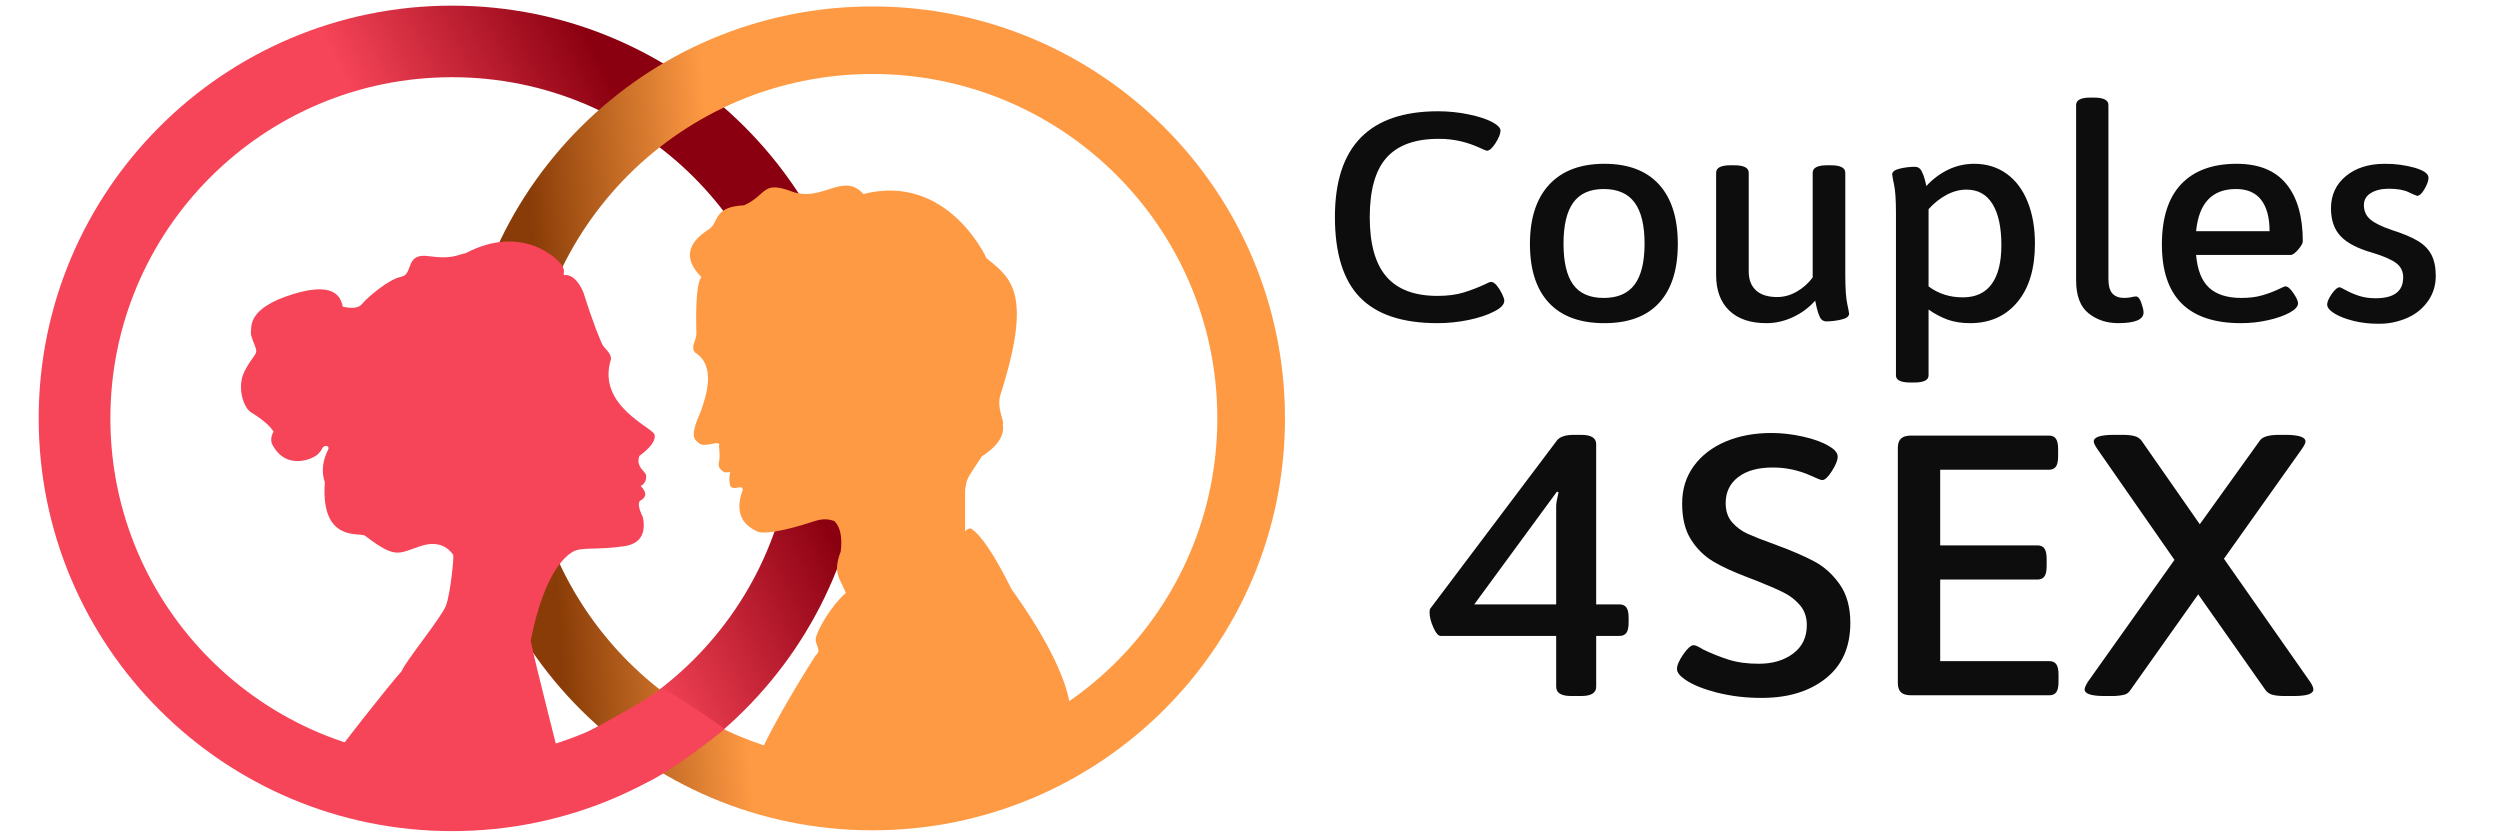
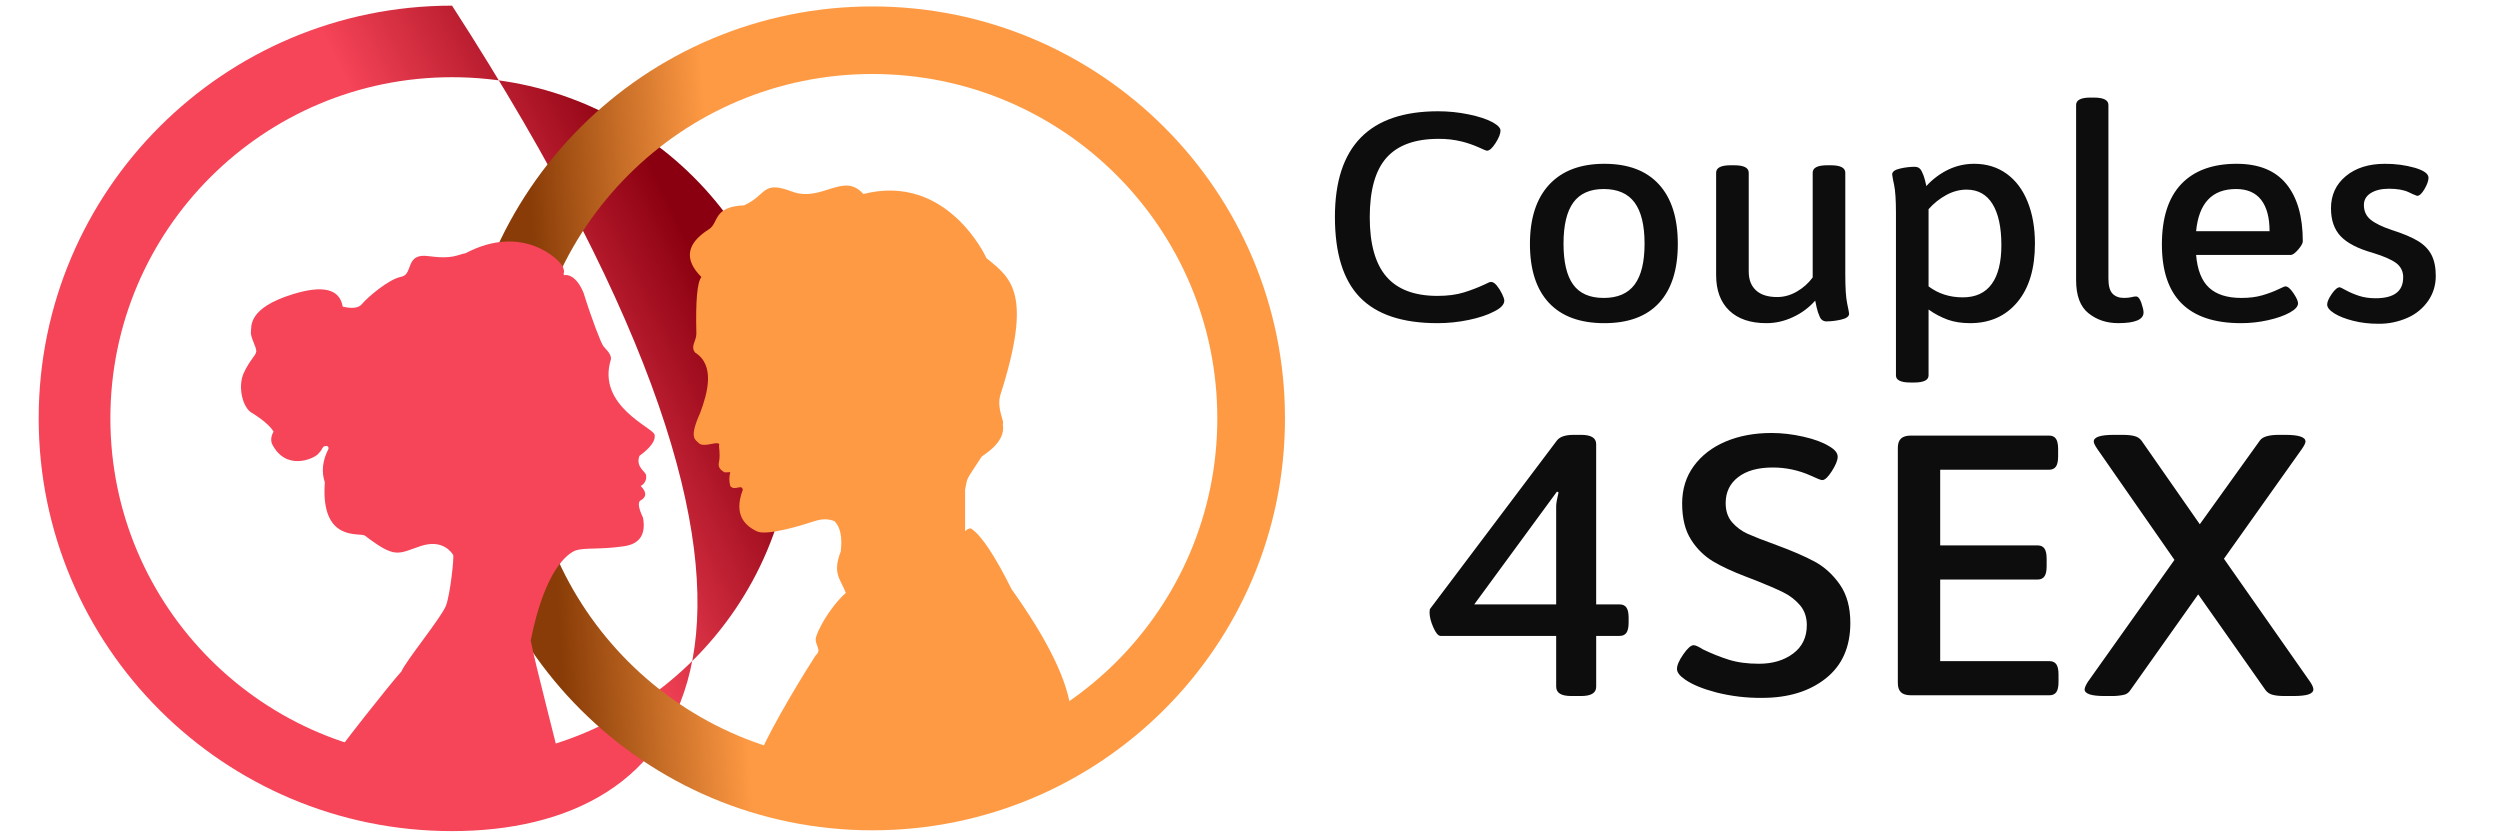
<svg xmlns="http://www.w3.org/2000/svg" width="120" height="40" viewBox="0 0 120 40" fill="none">
-   <path d="M21.698 39.893C10.74 39.893 1.857 31.023 1.857 20.082C1.857 9.141 10.74 0.271 21.698 0.271C32.657 0.271 41.54 9.141 41.54 20.081C41.54 31.023 32.657 39.893 21.698 39.893ZM21.698 36.458C30.757 36.458 38.1 29.126 38.1 20.082C38.1 11.037 30.757 3.706 21.698 3.706C12.64 3.706 5.298 11.037 5.298 20.082C5.298 29.126 12.64 36.458 21.698 36.458Z" fill="url(#paint0_linear)" />
+   <path d="M21.698 39.893C10.74 39.893 1.857 31.023 1.857 20.082C1.857 9.141 10.74 0.271 21.698 0.271C41.54 31.023 32.657 39.893 21.698 39.893ZM21.698 36.458C30.757 36.458 38.1 29.126 38.1 20.082C38.1 11.037 30.757 3.706 21.698 3.706C12.64 3.706 5.298 11.037 5.298 20.082C5.298 29.126 12.64 36.458 21.698 36.458Z" fill="url(#paint0_linear)" />
  <path d="M41.876 39.855C30.939 39.855 22.072 31.002 22.072 20.082C22.072 9.162 30.939 0.309 41.876 0.309C52.813 0.309 61.679 9.162 61.679 20.082C61.679 31.002 52.813 39.855 41.876 39.855ZM41.876 36.612C51.019 36.612 58.431 29.212 58.431 20.082C58.431 10.952 51.019 3.552 41.876 3.552C32.732 3.552 25.32 10.952 25.32 20.082C25.32 29.212 32.732 36.612 41.876 36.612V36.612Z" fill="url(#paint1_linear)" />
  <path fill-rule="evenodd" clip-rule="evenodd" d="M27.089 13.211C27.225 13.165 27.672 13.228 28.012 14.06C28.416 15.358 28.848 16.463 28.957 16.61C29.067 16.755 29.36 16.992 29.324 17.249C28.617 19.5 31.403 20.545 31.422 20.875C31.496 21.277 30.912 21.717 30.694 21.882C30.485 22.441 31.042 22.65 31.015 22.842C31.026 22.94 31.007 23.039 30.96 23.126C30.913 23.213 30.84 23.283 30.752 23.327C31.056 23.631 31.045 23.869 30.717 24.041C30.613 24.157 30.663 24.425 30.864 24.845C31.012 25.65 30.709 26.108 29.954 26.219C28.824 26.387 28.056 26.279 27.646 26.417C27.236 26.555 26.142 27.381 25.474 30.747C25.712 31.985 26.814 36.141 27.014 37.082C24.262 38.386 19.344 38.112 15.474 37.082C16.333 35.842 18.762 32.781 19.271 32.226C19.471 31.732 21.201 29.624 21.409 29.066C21.618 28.507 21.805 26.706 21.751 26.632C21.696 26.559 21.274 25.847 20.18 26.215C19.085 26.584 18.986 26.831 17.514 25.709C17.276 25.545 15.379 26.062 15.592 23.153C15.422 22.647 15.478 22.117 15.759 21.563C15.772 21.537 15.774 21.506 15.765 21.478C15.755 21.45 15.735 21.426 15.709 21.413C15.591 21.39 15.509 21.434 15.475 21.511C15.433 21.601 15.361 21.698 15.26 21.801C15.032 22.029 13.71 22.627 13.05 21.293C12.99 21.111 13.016 20.918 13.131 20.717C12.954 20.431 12.585 20.117 12.025 19.777C11.613 19.458 11.42 18.517 11.701 17.903C11.983 17.29 12.275 17.07 12.301 16.878C12.329 16.686 12.008 16.183 12.044 15.928C12.08 15.671 11.877 14.793 14.057 14.121C15.51 13.672 16.307 13.871 16.45 14.718C16.912 14.828 17.222 14.784 17.38 14.588C17.617 14.295 18.655 13.396 19.258 13.285C19.86 13.174 19.419 12.132 20.57 12.295C21.72 12.456 21.948 12.227 22.35 12.153C25.093 10.71 26.868 12.463 27.014 12.809C27.161 13.156 26.98 13.076 27.088 13.211H27.089Z" fill="#F64458" />
  <path fill-rule="evenodd" clip-rule="evenodd" d="M33.667 13.299C32.823 12.453 32.944 11.689 34.029 11.004C34.511 10.702 34.209 9.917 35.716 9.856C36.835 9.346 36.56 8.648 38.006 9.192C39.453 9.735 40.478 8.225 41.442 9.312C45.481 8.286 47.346 12.367 47.349 12.392C48.554 13.359 49.579 14.084 48.012 18.976C47.832 19.641 48.235 20.224 48.132 20.366C48.313 21.272 47.108 21.876 47.108 21.936C46.324 23.144 46.454 22.863 46.324 23.506V25.5C46.444 25.38 46.545 25.34 46.626 25.38C47.108 25.702 47.751 26.668 48.554 28.279C50.338 30.782 51.29 32.759 51.411 34.209C50.125 34.853 43.509 38.363 36.319 36.591C36.641 35.624 38.007 33.241 39.152 31.457C39.449 31.215 39.152 30.997 39.152 30.695C39.152 30.393 39.812 29.157 40.599 28.46C40.357 27.796 39.936 27.554 40.357 26.467C40.437 25.782 40.337 25.299 40.057 25.017C39.775 24.897 39.453 24.897 39.092 25.017C38.549 25.198 36.802 25.742 36.319 25.5C35.837 25.259 35.174 24.776 35.656 23.507C35.596 23.205 35.266 23.597 35.053 23.327C34.993 23.11 34.993 22.88 35.053 22.662C34.933 22.662 34.807 22.689 34.753 22.662C34.571 22.541 34.451 22.42 34.511 22.179C34.551 22.017 34.551 21.756 34.511 21.393C34.551 21.313 34.511 21.273 34.391 21.273C34.21 21.273 33.727 21.453 33.547 21.273C33.366 21.091 33.064 21.031 33.607 19.823C33.969 18.857 34.33 17.528 33.366 16.923C33.125 16.622 33.426 16.38 33.426 16.018C33.386 14.448 33.466 13.542 33.667 13.3V13.299Z" fill="#FF9A44" />
-   <path fill-rule="evenodd" clip-rule="evenodd" d="M28.22 35.124C29.424 34.467 30.765 33.762 31.77 33.037C32.251 33.257 33.258 33.908 34.794 34.99C33.243 36.232 32.011 37.078 31.093 37.53C29.718 38.207 27.015 35.78 28.22 35.124V35.124Z" fill="#F64458" />
  <path fill-rule="evenodd" clip-rule="evenodd" d="M82.395 33.24C81.737 33.068 81.237 32.863 80.895 32.626C80.629 32.447 80.495 32.276 80.495 32.109C80.495 31.931 80.597 31.697 80.8 31.406C81.002 31.115 81.167 30.969 81.294 30.969C81.382 30.969 81.528 31.035 81.73 31.165C82.148 31.367 82.563 31.533 82.975 31.664C83.386 31.794 83.871 31.86 84.428 31.86C85.087 31.86 85.634 31.697 86.071 31.37C86.508 31.044 86.727 30.59 86.727 30.008C86.727 29.628 86.619 29.31 86.404 29.055C86.181 28.794 85.906 28.582 85.596 28.432C85.273 28.272 84.827 28.079 84.257 27.853L83.839 27.693C83.181 27.443 82.642 27.194 82.224 26.945C81.796 26.685 81.435 26.328 81.17 25.903C80.885 25.458 80.743 24.879 80.743 24.167C80.743 23.478 80.929 22.879 81.303 22.368C81.677 21.858 82.186 21.466 82.833 21.193C83.478 20.92 84.213 20.783 85.036 20.783C85.53 20.783 86.04 20.843 86.566 20.962C87.091 21.08 87.506 21.235 87.809 21.425C88.075 21.579 88.209 21.745 88.209 21.923C88.209 22.089 88.117 22.318 87.933 22.609C87.749 22.899 87.594 23.045 87.467 23.045C87.404 23.045 87.221 22.974 86.917 22.831C86.344 22.572 85.722 22.439 85.093 22.44C84.383 22.44 83.83 22.594 83.431 22.903C83.031 23.211 82.832 23.627 82.832 24.149C82.832 24.529 82.937 24.838 83.146 25.075C83.355 25.313 83.605 25.497 83.896 25.627C84.187 25.757 84.643 25.936 85.264 26.161C86.011 26.434 86.622 26.699 87.097 26.954C87.572 27.209 87.977 27.577 88.313 28.058C88.648 28.538 88.816 29.153 88.816 29.901C88.816 31.053 88.424 31.94 87.638 32.563C86.853 33.186 85.834 33.498 84.58 33.498C83.844 33.506 83.109 33.419 82.395 33.24V33.24ZM91.248 33.231C91.147 33.136 91.096 32.988 91.096 32.786V21.496C91.096 21.294 91.146 21.146 91.248 21.051C91.349 20.956 91.508 20.908 91.723 20.908H98.353C98.505 20.908 98.615 20.958 98.685 21.06C98.755 21.16 98.79 21.324 98.79 21.55V21.905C98.79 22.131 98.755 22.295 98.685 22.395C98.615 22.496 98.505 22.547 98.353 22.547H93.129V26.179H97.802C97.954 26.179 98.065 26.229 98.134 26.331C98.204 26.431 98.239 26.595 98.239 26.821V27.176C98.239 27.402 98.204 27.566 98.134 27.666C98.064 27.767 97.954 27.818 97.802 27.818H93.129V31.735H98.372C98.524 31.735 98.634 31.785 98.704 31.887C98.774 31.987 98.809 32.151 98.809 32.377V32.732C98.809 32.958 98.774 33.122 98.704 33.222C98.634 33.323 98.524 33.373 98.372 33.373H91.722C91.507 33.373 91.349 33.326 91.248 33.231V33.231ZM100.062 33.089C100.062 33.017 100.113 32.899 100.214 32.732L104.374 26.874L100.67 21.549C100.556 21.383 100.5 21.264 100.5 21.193C100.5 20.979 100.822 20.873 101.468 20.873H101.886C102.126 20.873 102.32 20.893 102.466 20.935C102.599 20.968 102.717 21.047 102.798 21.158L105.59 25.164L108.478 21.14C108.605 20.962 108.908 20.873 109.39 20.873H109.694C110.34 20.873 110.663 20.979 110.663 21.193C110.663 21.264 110.606 21.383 110.492 21.549L106.749 26.82L110.89 32.732C110.992 32.887 111.042 33.005 111.042 33.089C111.042 33.195 110.966 33.276 110.814 33.329C110.663 33.382 110.416 33.409 110.074 33.409H109.656C109.416 33.409 109.222 33.389 109.076 33.347C108.943 33.314 108.826 33.235 108.744 33.124L105.514 28.53L102.247 33.142C102.211 33.198 102.164 33.246 102.108 33.283C102.053 33.32 101.99 33.345 101.924 33.356C101.73 33.396 101.533 33.413 101.335 33.409H101.012C100.379 33.409 100.062 33.302 100.062 33.089V33.089ZM65.276 14.273C64.476 13.447 64.076 12.16 64.076 10.413C64.076 7.031 65.727 5.341 69.03 5.341C69.527 5.341 70.015 5.391 70.497 5.491C70.978 5.59 71.36 5.716 71.644 5.868C71.897 6.01 72.024 6.143 72.024 6.267C72.024 6.419 71.946 6.618 71.788 6.865C71.631 7.112 71.492 7.235 71.371 7.235C71.341 7.235 71.214 7.183 70.991 7.079C70.727 6.96 70.452 6.865 70.17 6.794C69.802 6.703 69.424 6.66 69.045 6.665C67.921 6.665 67.09 6.967 66.553 7.57C66.016 8.173 65.748 9.125 65.748 10.426C65.748 11.709 66.013 12.658 66.545 13.276C67.077 13.893 67.895 14.203 69 14.203C69.486 14.203 69.907 14.147 70.261 14.038C70.609 13.931 70.949 13.8 71.279 13.646C71.421 13.57 71.517 13.532 71.569 13.532C71.659 13.532 71.753 13.592 71.849 13.71C71.946 13.829 72.029 13.962 72.1 14.109C72.171 14.256 72.206 14.363 72.206 14.429C72.206 14.619 72.039 14.795 71.705 14.957C71.401 15.118 71.001 15.251 70.505 15.356C70.01 15.46 69.506 15.512 69 15.512C67.318 15.512 66.077 15.099 65.276 14.272V14.273ZM74.349 14.536C73.741 13.886 73.437 12.943 73.437 11.709C73.437 10.474 73.747 9.524 74.364 8.859C74.982 8.195 75.864 7.862 77.009 7.862C78.154 7.862 79.028 8.192 79.63 8.852C80.233 9.512 80.535 10.464 80.535 11.709C80.535 12.943 80.235 13.886 79.638 14.536C79.04 15.187 78.164 15.512 77.008 15.512C75.844 15.512 74.958 15.187 74.349 14.536V14.536ZM78.46 13.66C78.78 13.233 78.939 12.578 78.939 11.694C78.939 10.811 78.779 10.154 78.46 9.721C78.141 9.289 77.647 9.073 76.978 9.073C76.32 9.073 75.834 9.289 75.519 9.721C75.205 10.153 75.049 10.811 75.049 11.694C75.049 12.578 75.203 13.233 75.512 13.66C75.821 14.088 76.31 14.301 76.978 14.301C77.648 14.301 78.141 14.088 78.46 13.661V13.66ZM83.004 14.907C82.584 14.503 82.374 13.936 82.374 13.204V8.29C82.374 8.052 82.607 7.933 83.073 7.933H83.24C83.706 7.933 83.939 8.053 83.939 8.29V13.033C83.939 13.423 84.055 13.724 84.289 13.938C84.521 14.152 84.861 14.258 85.307 14.258C85.631 14.258 85.945 14.171 86.249 13.995C86.547 13.825 86.806 13.594 87.009 13.318V8.29C87.009 8.052 87.242 7.933 87.708 7.933H87.875C88.341 7.933 88.574 8.053 88.574 8.29V13.19C88.574 13.826 88.604 14.287 88.665 14.572C88.726 14.857 88.756 15.018 88.756 15.056C88.756 15.189 88.63 15.284 88.376 15.341C88.147 15.395 87.913 15.424 87.677 15.427C87.607 15.43 87.538 15.41 87.48 15.372C87.422 15.334 87.377 15.278 87.351 15.213C87.284 15.067 87.233 14.914 87.199 14.757C87.174 14.649 87.151 14.54 87.13 14.43C86.834 14.764 86.472 15.033 86.066 15.22C85.651 15.415 85.226 15.512 84.79 15.512C84.02 15.512 83.425 15.31 83.004 14.907V14.907ZM91.006 18.02V10.227C91.006 9.6 90.976 9.144 90.914 8.859C90.876 8.699 90.846 8.538 90.824 8.375C90.824 8.242 90.95 8.147 91.204 8.09C91.433 8.036 91.667 8.008 91.902 8.005C92.054 8.005 92.166 8.073 92.237 8.211C92.307 8.349 92.361 8.491 92.397 8.639L92.465 8.931C92.763 8.601 93.121 8.333 93.521 8.14C93.911 7.955 94.324 7.862 94.759 7.862C95.357 7.862 95.876 8.022 96.317 8.339C96.757 8.658 97.095 9.106 97.327 9.686C97.561 10.265 97.677 10.935 97.677 11.694C97.677 12.891 97.397 13.826 96.834 14.501C96.271 15.175 95.514 15.512 94.562 15.512C94.157 15.512 93.797 15.455 93.482 15.342C93.158 15.222 92.852 15.059 92.571 14.857V18.02C92.571 18.247 92.338 18.361 91.871 18.361H91.705C91.239 18.361 91.005 18.247 91.005 18.02H91.006ZM95.603 13.632C95.912 13.204 96.066 12.582 96.066 11.766C96.066 10.911 95.924 10.253 95.641 9.792C95.357 9.332 94.941 9.102 94.395 9.102C94.07 9.102 93.751 9.185 93.437 9.351C93.11 9.528 92.817 9.761 92.571 10.041V13.746C93.037 14.097 93.584 14.273 94.212 14.273C94.83 14.273 95.294 14.059 95.602 13.632H95.603ZM100.246 15.035C99.85 14.717 99.653 14.187 99.653 13.447V5.04C99.653 4.803 99.881 4.684 100.337 4.684H100.504C100.97 4.684 101.204 4.803 101.204 5.04V13.374C101.204 13.716 101.269 13.956 101.401 14.094C101.532 14.231 101.715 14.3 101.948 14.3C102.09 14.3 102.208 14.288 102.305 14.265C102.377 14.245 102.451 14.233 102.525 14.229C102.627 14.229 102.713 14.331 102.784 14.535C102.854 14.74 102.89 14.894 102.89 14.998C102.89 15.34 102.485 15.511 101.674 15.511C101.117 15.511 100.641 15.352 100.246 15.034V15.035ZM103.771 11.737C103.771 10.455 104.081 9.489 104.698 8.838C105.316 8.188 106.203 7.862 107.358 7.862C108.422 7.862 109.218 8.185 109.744 8.831C110.271 9.477 110.534 10.393 110.534 11.581C110.534 11.675 110.461 11.808 110.314 11.979C110.167 12.15 110.048 12.236 109.957 12.236H105.413C105.473 12.957 105.681 13.482 106.036 13.81C106.39 14.137 106.907 14.301 107.586 14.301C107.971 14.301 108.308 14.259 108.596 14.173C108.886 14.088 109.134 13.995 109.341 13.895C109.549 13.795 109.668 13.745 109.698 13.745C109.81 13.745 109.939 13.855 110.086 14.073C110.233 14.292 110.306 14.453 110.306 14.558C110.306 14.71 110.172 14.859 109.904 15.006C109.635 15.154 109.288 15.275 108.863 15.37C108.439 15.465 108.006 15.512 107.571 15.512C105.038 15.512 103.771 14.254 103.771 11.737V11.737ZM108.939 11.096C108.939 10.441 108.804 9.94 108.536 9.593C108.267 9.246 107.865 9.073 107.328 9.073C106.183 9.073 105.544 9.747 105.413 11.096H108.939V11.096ZM112.951 15.398C112.576 15.303 112.274 15.185 112.046 15.042C111.818 14.9 111.704 14.757 111.704 14.615C111.704 14.491 111.778 14.323 111.924 14.109C112.072 13.895 112.201 13.789 112.312 13.789C112.332 13.789 112.434 13.839 112.616 13.939C112.799 14.038 113.006 14.126 113.239 14.203C113.472 14.278 113.736 14.316 114.029 14.316C114.911 14.316 115.352 13.983 115.352 13.318C115.357 13.184 115.329 13.052 115.271 12.931C115.213 12.811 115.125 12.707 115.017 12.628C114.795 12.461 114.42 12.298 113.893 12.136C113.183 11.936 112.672 11.673 112.358 11.346C112.044 11.018 111.887 10.569 111.887 9.999C111.887 9.363 112.125 8.847 112.601 8.453C113.077 8.059 113.701 7.863 114.471 7.863C114.959 7.858 115.445 7.922 115.914 8.054C116.35 8.183 116.568 8.342 116.568 8.532C116.568 8.674 116.504 8.855 116.378 9.073C116.251 9.291 116.132 9.401 116.021 9.401C115.881 9.35 115.744 9.29 115.611 9.223C115.377 9.113 115.063 9.059 114.668 9.059C114.313 9.059 114.025 9.128 113.802 9.265C113.579 9.403 113.467 9.595 113.467 9.842C113.467 10.137 113.577 10.372 113.794 10.548C114.012 10.723 114.349 10.887 114.804 11.039C115.342 11.21 115.76 11.386 116.059 11.566C116.357 11.746 116.575 11.97 116.712 12.236C116.849 12.502 116.917 12.839 116.917 13.247C116.917 13.684 116.798 14.078 116.56 14.43C116.313 14.789 115.971 15.073 115.572 15.249C115.126 15.449 114.641 15.549 114.152 15.541C113.726 15.541 113.326 15.493 112.951 15.398V15.398ZM74.696 32.964V30.524H69.15C69.036 30.524 68.92 30.388 68.799 30.114C68.679 29.842 68.619 29.604 68.619 29.402C68.619 29.296 68.631 29.23 68.657 29.207L74.735 21.14C74.875 20.962 75.141 20.873 75.533 20.873H75.894C76.376 20.873 76.616 21.021 76.616 21.318V29.011H77.737C77.889 29.011 78 29.061 78.069 29.162C78.139 29.262 78.174 29.426 78.174 29.652V29.883C78.174 30.109 78.139 30.272 78.069 30.373C77.999 30.473 77.889 30.524 77.737 30.524H76.617V32.964C76.617 33.261 76.376 33.409 75.894 33.409H75.419C74.939 33.409 74.697 33.261 74.697 32.964H74.696ZM74.696 29.011V24.291C74.696 24.173 74.734 23.953 74.81 23.633L74.734 23.597L70.764 29.011H74.696V29.011Z" fill="#0E0D0D" />
  <defs>
    <linearGradient id="paint0_linear" x1="36.235" y1="18.142" x2="26.061" y2="23.127" gradientUnits="userSpaceOnUse">
      <stop stop-color="#8B0010" />
      <stop offset="1" stop-color="#F64458" />
    </linearGradient>
    <linearGradient id="paint1_linear" x1="26.181" y1="20.684" x2="34.904" y2="20.08" gradientUnits="userSpaceOnUse">
      <stop stop-color="#893C07" />
      <stop offset="1" stop-color="#FF9A44" />
    </linearGradient>
  </defs>
</svg>